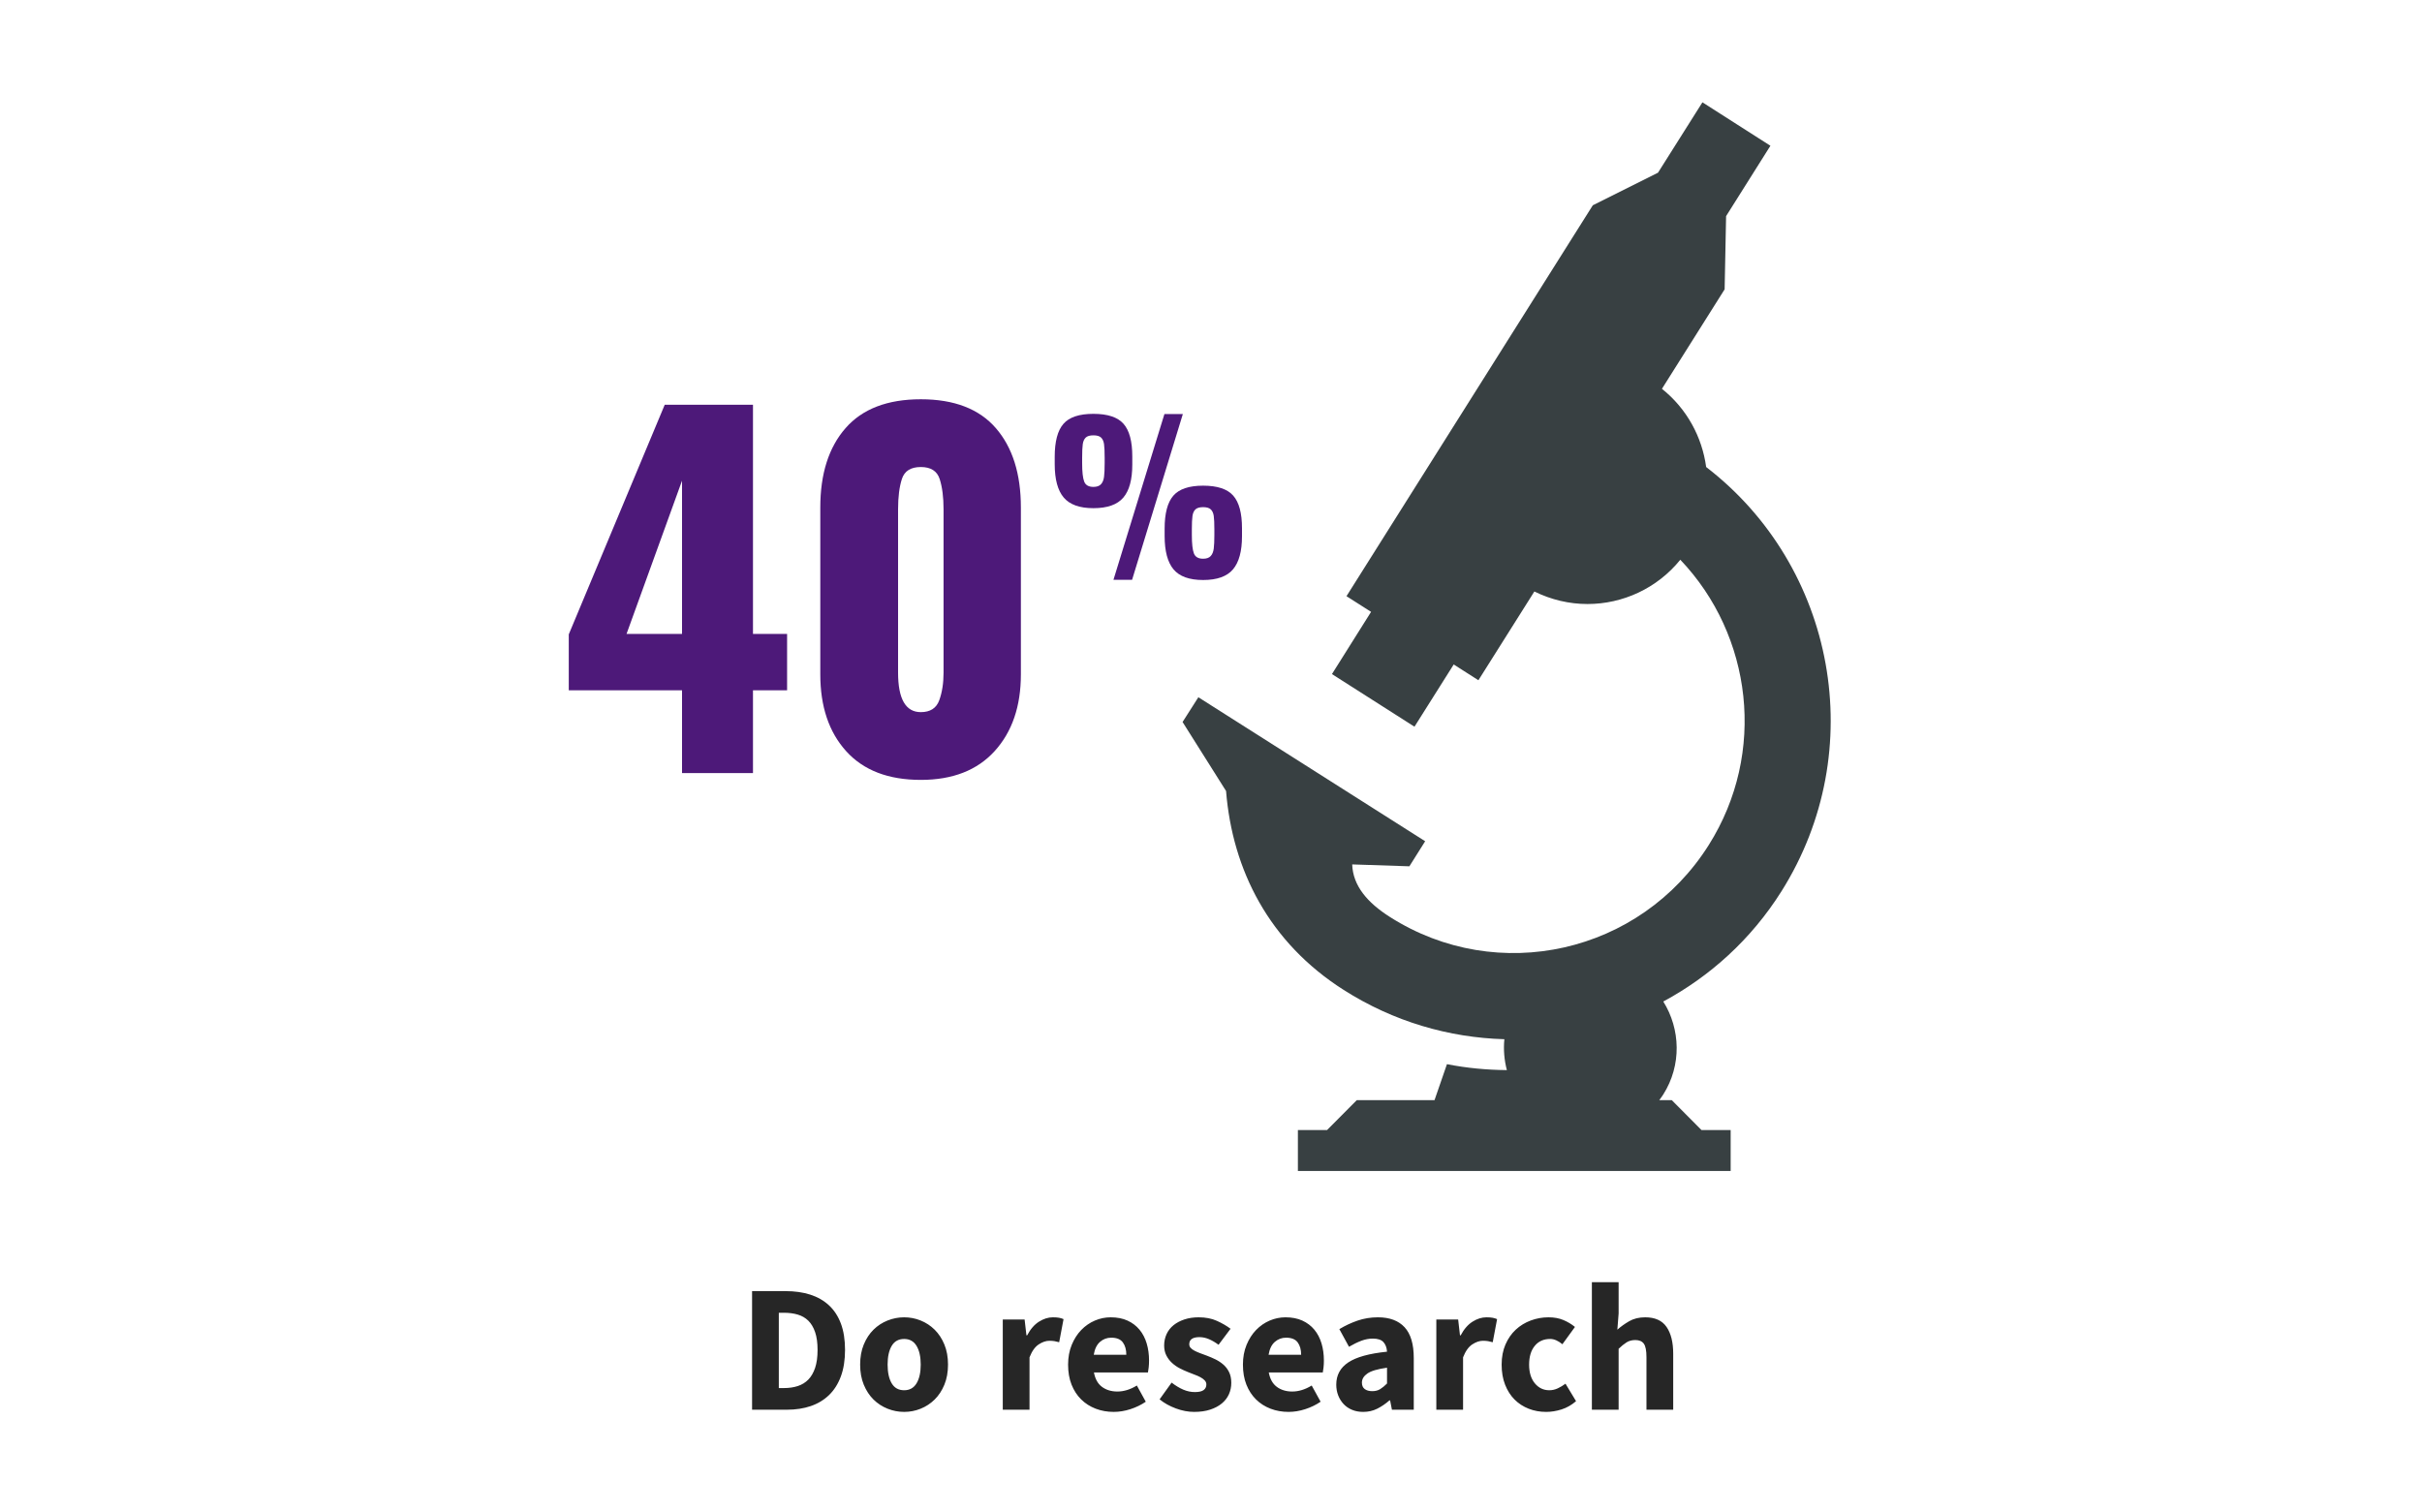
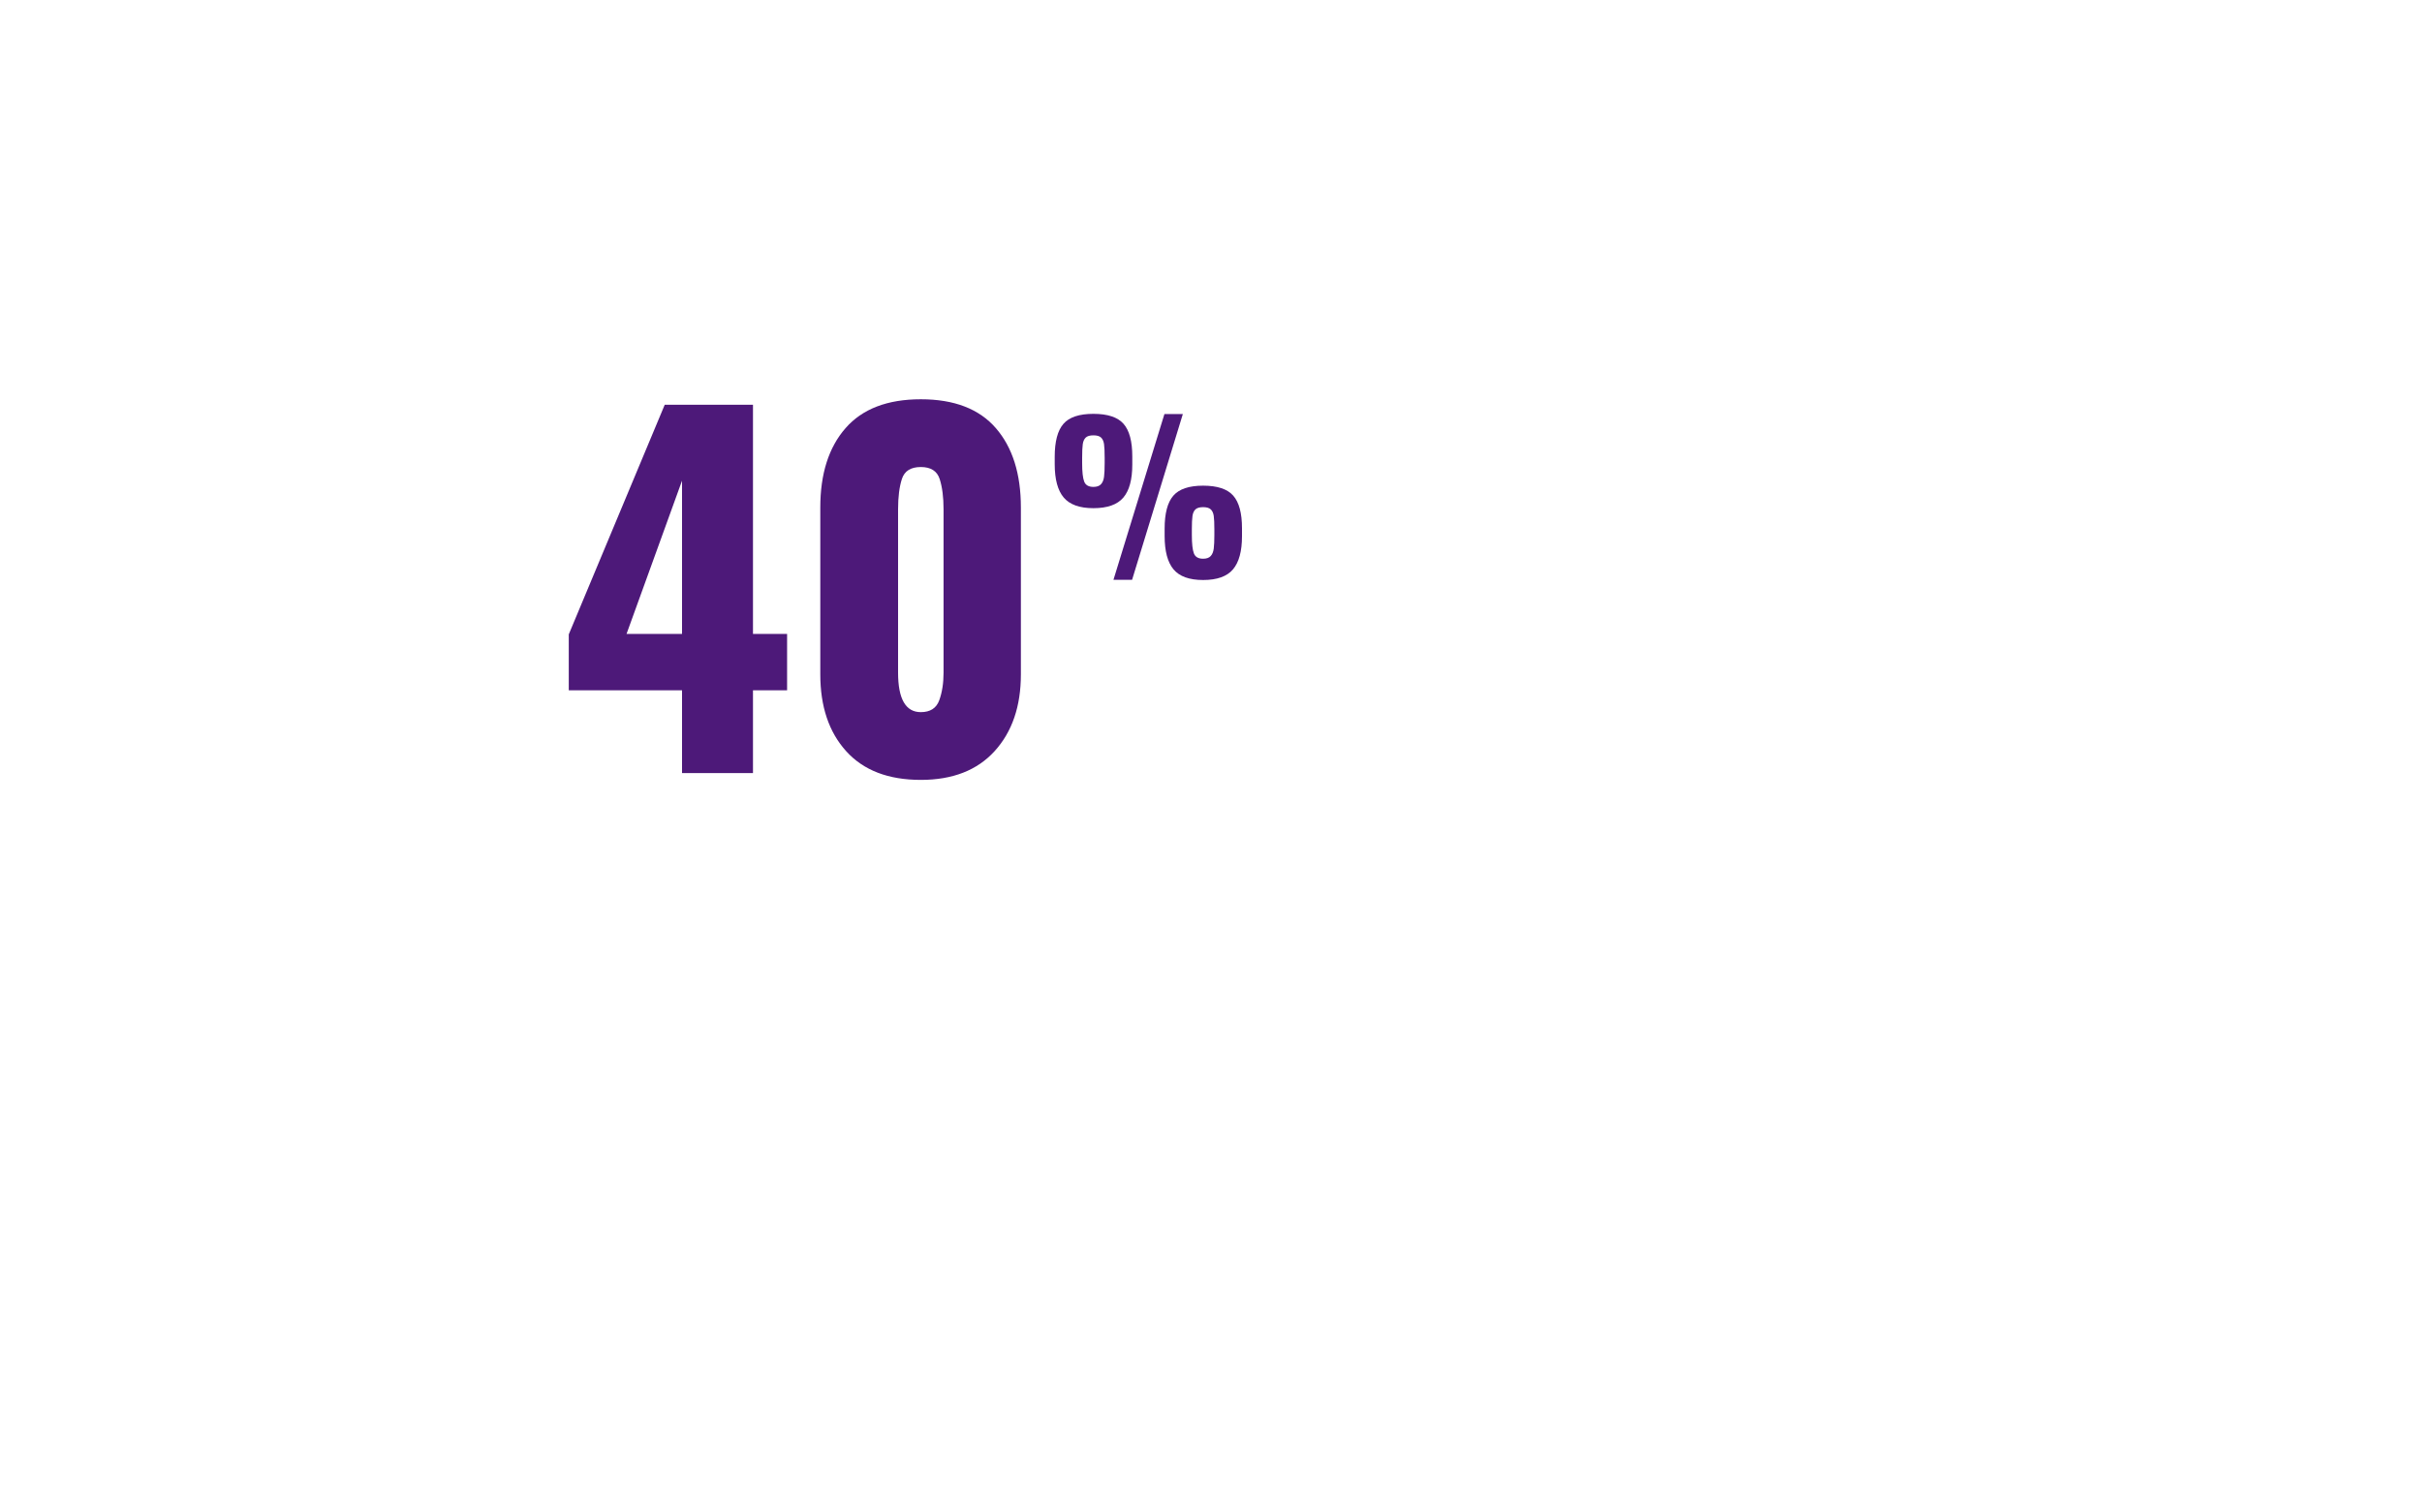
<svg xmlns="http://www.w3.org/2000/svg" width="213px" height="133px" viewBox="0 0 213 133" version="1.1">
  <title>research</title>
  <desc>Created with Sketch.</desc>
  <g id="research" stroke="none" stroke-width="1" fill="none" fill-rule="evenodd">
-     <path d="M66.14,124 L66.14,113.568 L69.084,113.568 C69.884,113.568 70.604,113.669 71.244,113.872 C71.884,114.075 72.433,114.387 72.892,114.808 C73.351,115.229 73.703,115.765 73.948,116.416 C74.193,117.067 74.316,117.84 74.316,118.736 C74.316,119.632 74.193,120.411 73.948,121.072 C73.703,121.733 73.356,122.28 72.908,122.712 C72.46,123.144 71.924,123.467 71.3,123.68 C70.676,123.893 69.98,124 69.212,124 L66.14,124 Z M68.492,122.096 L68.94,122.096 C69.388,122.096 69.793,122.037 70.156,121.92 C70.519,121.803 70.828,121.613 71.084,121.352 C71.34,121.091 71.54,120.747 71.684,120.32 C71.828,119.893 71.9,119.365 71.9,118.736 C71.9,118.117 71.828,117.597 71.684,117.176 C71.54,116.755 71.34,116.419 71.084,116.168 C70.828,115.917 70.519,115.739 70.156,115.632 C69.793,115.525 69.388,115.472 68.94,115.472 L68.492,115.472 L68.492,122.096 Z M79.516,124.192 C79.015,124.192 78.529,124.099 78.06,123.912 C77.591,123.725 77.177,123.456 76.82,123.104 C76.463,122.752 76.177,122.317 75.964,121.8 C75.751,121.283 75.644,120.693 75.644,120.032 C75.644,119.371 75.751,118.781 75.964,118.264 C76.177,117.747 76.463,117.312 76.82,116.96 C77.177,116.608 77.591,116.339 78.06,116.152 C78.529,115.965 79.015,115.872 79.516,115.872 C80.017,115.872 80.5,115.965 80.964,116.152 C81.428,116.339 81.839,116.608 82.196,116.96 C82.553,117.312 82.839,117.747 83.052,118.264 C83.265,118.781 83.372,119.371 83.372,120.032 C83.372,120.693 83.265,121.283 83.052,121.8 C82.839,122.317 82.553,122.752 82.196,123.104 C81.839,123.456 81.428,123.725 80.964,123.912 C80.5,124.099 80.017,124.192 79.516,124.192 Z M79.516,122.288 C79.996,122.288 80.359,122.085 80.604,121.68 C80.849,121.275 80.972,120.725 80.972,120.032 C80.972,119.339 80.849,118.789 80.604,118.384 C80.359,117.979 79.996,117.776 79.516,117.776 C79.025,117.776 78.66,117.979 78.42,118.384 C78.18,118.789 78.06,119.339 78.06,120.032 C78.06,120.725 78.18,121.275 78.42,121.68 C78.66,122.085 79.025,122.288 79.516,122.288 Z M88.188,124 L88.188,116.064 L90.108,116.064 L90.268,117.456 L90.332,117.456 C90.62,116.912 90.967,116.512 91.372,116.256 C91.777,116 92.183,115.872 92.588,115.872 C92.812,115.872 92.996,115.885 93.14,115.912 C93.284,115.939 93.415,115.979 93.532,116.032 L93.148,118.064 C92.999,118.021 92.86,117.989 92.732,117.968 C92.604,117.947 92.455,117.936 92.284,117.936 C91.985,117.936 91.673,118.043 91.348,118.256 C91.023,118.469 90.753,118.848 90.54,119.392 L90.54,124 L88.188,124 Z M97.948,124.192 C97.383,124.192 96.855,124.099 96.364,123.912 C95.873,123.725 95.447,123.453 95.084,123.096 C94.721,122.739 94.439,122.304 94.236,121.792 C94.033,121.28 93.932,120.693 93.932,120.032 C93.932,119.392 94.039,118.813 94.252,118.296 C94.465,117.779 94.745,117.341 95.092,116.984 C95.439,116.627 95.836,116.352 96.284,116.16 C96.732,115.968 97.196,115.872 97.676,115.872 C98.241,115.872 98.735,115.968 99.156,116.16 C99.577,116.352 99.929,116.619 100.212,116.96 C100.495,117.301 100.705,117.704 100.844,118.168 C100.983,118.632 101.052,119.136 101.052,119.68 C101.052,119.893 101.041,120.096 101.02,120.288 C100.999,120.48 100.977,120.624 100.956,120.72 L96.204,120.72 C96.311,121.296 96.548,121.72 96.916,121.992 C97.284,122.264 97.735,122.4 98.268,122.4 C98.833,122.4 99.404,122.224 99.98,121.872 L100.764,123.296 C100.359,123.573 99.908,123.792 99.412,123.952 C98.916,124.112 98.428,124.192 97.948,124.192 Z M96.188,119.168 L99.052,119.168 C99.052,118.72 98.951,118.357 98.748,118.08 C98.545,117.803 98.204,117.664 97.724,117.664 C97.351,117.664 97.023,117.787 96.74,118.032 C96.457,118.277 96.273,118.656 96.188,119.168 Z M105.02,124.192 C104.497,124.192 103.961,124.091 103.412,123.888 C102.863,123.685 102.385,123.419 101.98,123.088 L103.036,121.616 C103.399,121.893 103.745,122.101 104.076,122.24 C104.407,122.379 104.743,122.448 105.084,122.448 C105.436,122.448 105.692,122.389 105.852,122.272 C106.012,122.155 106.092,121.989 106.092,121.776 C106.092,121.648 106.047,121.533 105.956,121.432 C105.865,121.331 105.743,121.237 105.588,121.152 C105.433,121.067 105.26,120.989 105.068,120.92 C104.876,120.851 104.679,120.773 104.476,120.688 C104.231,120.592 103.985,120.48 103.74,120.352 C103.495,120.224 103.271,120.067 103.068,119.88 C102.865,119.693 102.7,119.475 102.572,119.224 C102.444,118.973 102.38,118.683 102.38,118.352 C102.38,117.989 102.452,117.653 102.596,117.344 C102.74,117.035 102.945,116.773 103.212,116.56 C103.479,116.347 103.799,116.179 104.172,116.056 C104.545,115.933 104.961,115.872 105.42,115.872 C106.028,115.872 106.561,115.976 107.02,116.184 C107.479,116.392 107.879,116.624 108.22,116.88 L107.164,118.288 C106.876,118.075 106.593,117.909 106.316,117.792 C106.039,117.675 105.761,117.616 105.484,117.616 C104.887,117.616 104.588,117.824 104.588,118.24 C104.588,118.368 104.631,118.477 104.716,118.568 C104.801,118.659 104.916,118.741 105.06,118.816 C105.204,118.891 105.369,118.963 105.556,119.032 C105.743,119.101 105.937,119.173 106.14,119.248 C106.396,119.344 106.649,119.453 106.9,119.576 C107.151,119.699 107.38,119.851 107.588,120.032 C107.796,120.213 107.964,120.435 108.092,120.696 C108.22,120.957 108.284,121.269 108.284,121.632 C108.284,121.995 108.215,122.331 108.076,122.64 C107.937,122.949 107.729,123.219 107.452,123.448 C107.175,123.677 106.833,123.859 106.428,123.992 C106.023,124.125 105.553,124.192 105.02,124.192 Z M113.324,124.192 C112.759,124.192 112.231,124.099 111.74,123.912 C111.249,123.725 110.823,123.453 110.46,123.096 C110.097,122.739 109.815,122.304 109.612,121.792 C109.409,121.28 109.308,120.693 109.308,120.032 C109.308,119.392 109.415,118.813 109.628,118.296 C109.841,117.779 110.121,117.341 110.468,116.984 C110.815,116.627 111.212,116.352 111.66,116.16 C112.108,115.968 112.572,115.872 113.052,115.872 C113.617,115.872 114.111,115.968 114.532,116.16 C114.953,116.352 115.305,116.619 115.588,116.96 C115.871,117.301 116.081,117.704 116.22,118.168 C116.359,118.632 116.428,119.136 116.428,119.68 C116.428,119.893 116.417,120.096 116.396,120.288 C116.375,120.48 116.353,120.624 116.332,120.72 L111.58,120.72 C111.687,121.296 111.924,121.72 112.292,121.992 C112.66,122.264 113.111,122.4 113.644,122.4 C114.209,122.4 114.78,122.224 115.356,121.872 L116.14,123.296 C115.735,123.573 115.284,123.792 114.788,123.952 C114.292,124.112 113.804,124.192 113.324,124.192 Z M111.564,119.168 L114.428,119.168 C114.428,118.72 114.327,118.357 114.124,118.08 C113.921,117.803 113.58,117.664 113.1,117.664 C112.727,117.664 112.399,117.787 112.116,118.032 C111.833,118.277 111.649,118.656 111.564,119.168 Z M119.884,124.192 C119.521,124.192 119.193,124.131 118.9,124.008 C118.607,123.885 118.359,123.715 118.156,123.496 C117.953,123.277 117.796,123.024 117.684,122.736 C117.572,122.448 117.516,122.133 117.516,121.792 C117.516,120.96 117.868,120.309 118.572,119.84 C119.276,119.371 120.412,119.056 121.98,118.896 C121.959,118.544 121.855,118.264 121.668,118.056 C121.481,117.848 121.169,117.744 120.732,117.744 C120.391,117.744 120.052,117.808 119.716,117.936 C119.38,118.064 119.02,118.24 118.636,118.464 L117.788,116.912 C118.3,116.603 118.836,116.352 119.396,116.16 C119.956,115.968 120.551,115.872 121.18,115.872 C122.204,115.872 122.985,116.163 123.524,116.744 C124.063,117.325 124.332,118.229 124.332,119.456 L124.332,124 L122.412,124 L122.252,123.184 L122.188,123.184 C121.847,123.483 121.489,123.725 121.116,123.912 C120.743,124.099 120.332,124.192 119.884,124.192 Z M120.684,122.368 C120.951,122.368 121.18,122.309 121.372,122.192 C121.564,122.075 121.767,121.909 121.98,121.696 L121.98,120.304 C121.148,120.421 120.572,120.592 120.252,120.816 C119.932,121.04 119.772,121.307 119.772,121.616 C119.772,121.872 119.855,122.061 120.02,122.184 C120.185,122.307 120.407,122.368 120.684,122.368 Z M126.316,124 L126.316,116.064 L128.236,116.064 L128.396,117.456 L128.46,117.456 C128.748,116.912 129.095,116.512 129.5,116.256 C129.905,116 130.311,115.872 130.716,115.872 C130.94,115.872 131.124,115.885 131.268,115.912 C131.412,115.939 131.543,115.979 131.66,116.032 L131.276,118.064 C131.127,118.021 130.988,117.989 130.86,117.968 C130.732,117.947 130.583,117.936 130.412,117.936 C130.113,117.936 129.801,118.043 129.476,118.256 C129.151,118.469 128.881,118.848 128.668,119.392 L128.668,124 L126.316,124 Z M135.98,124.192 C135.425,124.192 134.911,124.099 134.436,123.912 C133.961,123.725 133.548,123.456 133.196,123.104 C132.844,122.752 132.567,122.317 132.364,121.8 C132.161,121.283 132.06,120.693 132.06,120.032 C132.06,119.371 132.172,118.781 132.396,118.264 C132.62,117.747 132.921,117.312 133.3,116.96 C133.679,116.608 134.119,116.339 134.62,116.152 C135.121,115.965 135.644,115.872 136.188,115.872 C136.679,115.872 137.113,115.952 137.492,116.112 C137.871,116.272 138.209,116.475 138.508,116.72 L137.404,118.24 C137.031,117.931 136.673,117.776 136.332,117.776 C135.756,117.776 135.303,117.979 134.972,118.384 C134.641,118.789 134.476,119.339 134.476,120.032 C134.476,120.725 134.644,121.275 134.98,121.68 C135.316,122.085 135.74,122.288 136.252,122.288 C136.508,122.288 136.756,122.232 136.996,122.12 C137.236,122.008 137.463,121.872 137.676,121.712 L138.604,123.248 C138.209,123.589 137.783,123.832 137.324,123.976 C136.865,124.12 136.417,124.192 135.98,124.192 Z M139.996,124 L139.996,112.784 L142.348,112.784 L142.348,115.536 L142.236,116.96 C142.535,116.693 142.881,116.445 143.276,116.216 C143.671,115.987 144.14,115.872 144.684,115.872 C145.548,115.872 146.175,116.155 146.564,116.72 C146.953,117.285 147.148,118.069 147.148,119.072 L147.148,124 L144.796,124 L144.796,119.376 C144.796,118.8 144.719,118.405 144.564,118.192 C144.409,117.979 144.161,117.872 143.82,117.872 C143.521,117.872 143.265,117.939 143.052,118.072 C142.839,118.205 142.604,118.395 142.348,118.64 L142.348,124 L139.996,124 Z" id="Doresearch" fill-opacity="0.85" fill="#000000" fill-rule="nonzero" />
-     <path d="M159.612,61.331 L139.666,73.996 L141.053,76.201 L146.083,76.035 C146.019,77.909 144.75,79.397 142.769,80.655 C133.285,86.698 120.732,83.869 114.725,74.327 C109.613,66.217 110.9,55.876 117.227,49.236 C119.272,51.762 122.302,53.13 125.388,53.13 C125.397,53.13 125.397,53.13 125.397,53.13 C126.976,53.13 128.574,52.763 130.062,52.028 L134.983,59.834 L137.155,58.448 L140.606,63.921 L147.863,59.293 L144.422,53.819 L146.585,52.441 L124.922,18.056 L119.189,15.19 L115.282,9 L109.303,12.821 L113.201,19.011 L113.329,25.449 L118.843,34.201 C116.652,35.946 115.31,38.444 114.954,41.08 C103.579,49.824 100.53,66.006 108.335,78.405 C111.001,82.639 114.625,85.89 118.724,88.094 C117.208,90.519 117.099,93.696 118.724,96.268 C118.833,96.443 118.961,96.608 119.08,96.773 L117.975,96.773 L115.364,99.4 L112.799,99.4 L112.799,103 L150.858,103 L150.858,99.4 L148.293,99.4 L145.682,96.773 L138.844,96.773 L137.749,93.605 C135.996,93.954 134.234,94.11 132.481,94.128 C132.709,93.246 132.792,92.328 132.7,91.41 C137.557,91.272 142.432,89.876 146.832,87.075 C153.386,82.905 156.618,76.531 157.175,69.579 L161,63.508 L159.612,61.331 Z" id="Path" fill="#384042" fill-rule="nonzero" transform="translate(132.5, 56) scale(-1, 1) translate(-132.5, -56) " />
    <path d="M59.98,60.72 L50.02,60.72 L50.02,55.8 L58.46,35.6 L66.22,35.6 L66.22,55.76 L69.22,55.76 L69.22,60.72 L66.22,60.72 L66.22,68 L59.98,68 L59.98,60.72 Z M59.98,55.76 L59.98,42.28 L55.1,55.76 L59.98,55.76 Z M80.98,68.6 C78.127,68.6 75.94,67.76 74.42,66.08 C72.9,64.4 72.14,62.147 72.14,59.32 L72.14,44.64 C72.14,41.68 72.88,39.353 74.36,37.66 C75.84,35.967 78.047,35.12 80.98,35.12 C83.913,35.12 86.113,35.967 87.58,37.66 C89.047,39.353 89.78,41.68 89.78,44.64 L89.78,59.32 C89.78,62.12 89.013,64.367 87.48,66.06 C85.947,67.753 83.78,68.6 80.98,68.6 Z M80.98,62.64 C81.807,62.64 82.347,62.293 82.6,61.6 C82.853,60.907 82.98,60.093 82.98,59.16 L82.98,44.8 C82.98,43.733 82.867,42.847 82.64,42.14 C82.413,41.433 81.86,41.08 80.98,41.08 C80.1,41.08 79.547,41.427 79.32,42.12 C79.093,42.813 78.98,43.707 78.98,44.8 L78.98,59.16 C78.98,61.48 79.647,62.64 80.98,62.64 Z" id="40" fill="#4D1979" fill-rule="nonzero" />
    <path d="M96.158,44.7 C94.946,44.7 94.076,44.388 93.548,43.764 C93.02,43.14 92.756,42.162 92.756,40.83 L92.756,40.182 C92.756,38.838 93.011,37.872 93.521,37.284 C94.031,36.696 94.91,36.402 96.158,36.402 C97.406,36.402 98.288,36.693 98.804,37.275 C99.32,37.857 99.578,38.814 99.578,40.146 L99.578,40.866 C99.578,42.186 99.314,43.155 98.786,43.773 C98.258,44.391 97.382,44.7 96.158,44.7 Z M102.404,36.42 L104.024,36.42 L99.56,51 L97.922,51 L102.404,36.42 Z M96.158,42.828 C96.458,42.828 96.68,42.75 96.824,42.594 C96.968,42.438 97.058,42.219 97.094,41.937 C97.13,41.655 97.148,41.25 97.148,40.722 L97.148,40.272 C97.148,39.732 97.13,39.333 97.094,39.075 C97.058,38.817 96.971,38.622 96.833,38.49 C96.695,38.358 96.47,38.292 96.158,38.292 C95.846,38.292 95.621,38.358 95.483,38.49 C95.345,38.622 95.258,38.817 95.222,39.075 C95.186,39.333 95.168,39.726 95.168,40.254 L95.168,40.74 C95.168,41.508 95.228,42.048 95.348,42.36 C95.468,42.672 95.738,42.828 96.158,42.828 Z M105.806,51.018 C104.594,51.018 103.727,50.706 103.205,50.082 C102.683,49.458 102.422,48.48 102.422,47.148 L102.422,46.5 C102.422,45.156 102.677,44.19 103.187,43.602 C103.697,43.014 104.57,42.72 105.806,42.72 C107.054,42.72 107.936,43.011 108.452,43.593 C108.968,44.175 109.226,45.132 109.226,46.464 L109.226,47.166 C109.226,48.486 108.962,49.458 108.434,50.082 C107.906,50.706 107.03,51.018 105.806,51.018 Z M105.806,49.146 C106.106,49.146 106.328,49.068 106.472,48.912 C106.616,48.756 106.706,48.537 106.742,48.255 C106.778,47.973 106.796,47.574 106.796,47.058 L106.796,46.572 C106.796,46.032 106.778,45.636 106.742,45.384 C106.706,45.132 106.619,44.94 106.481,44.808 C106.343,44.676 106.118,44.61 105.806,44.61 C105.494,44.61 105.269,44.676 105.131,44.808 C104.993,44.94 104.906,45.135 104.87,45.393 C104.834,45.651 104.816,46.044 104.816,46.572 L104.816,47.058 C104.816,47.826 104.876,48.366 104.996,48.678 C105.116,48.99 105.386,49.146 105.806,49.146 Z" id="%" fill="#4D1979" fill-rule="nonzero" />
  </g>
</svg>